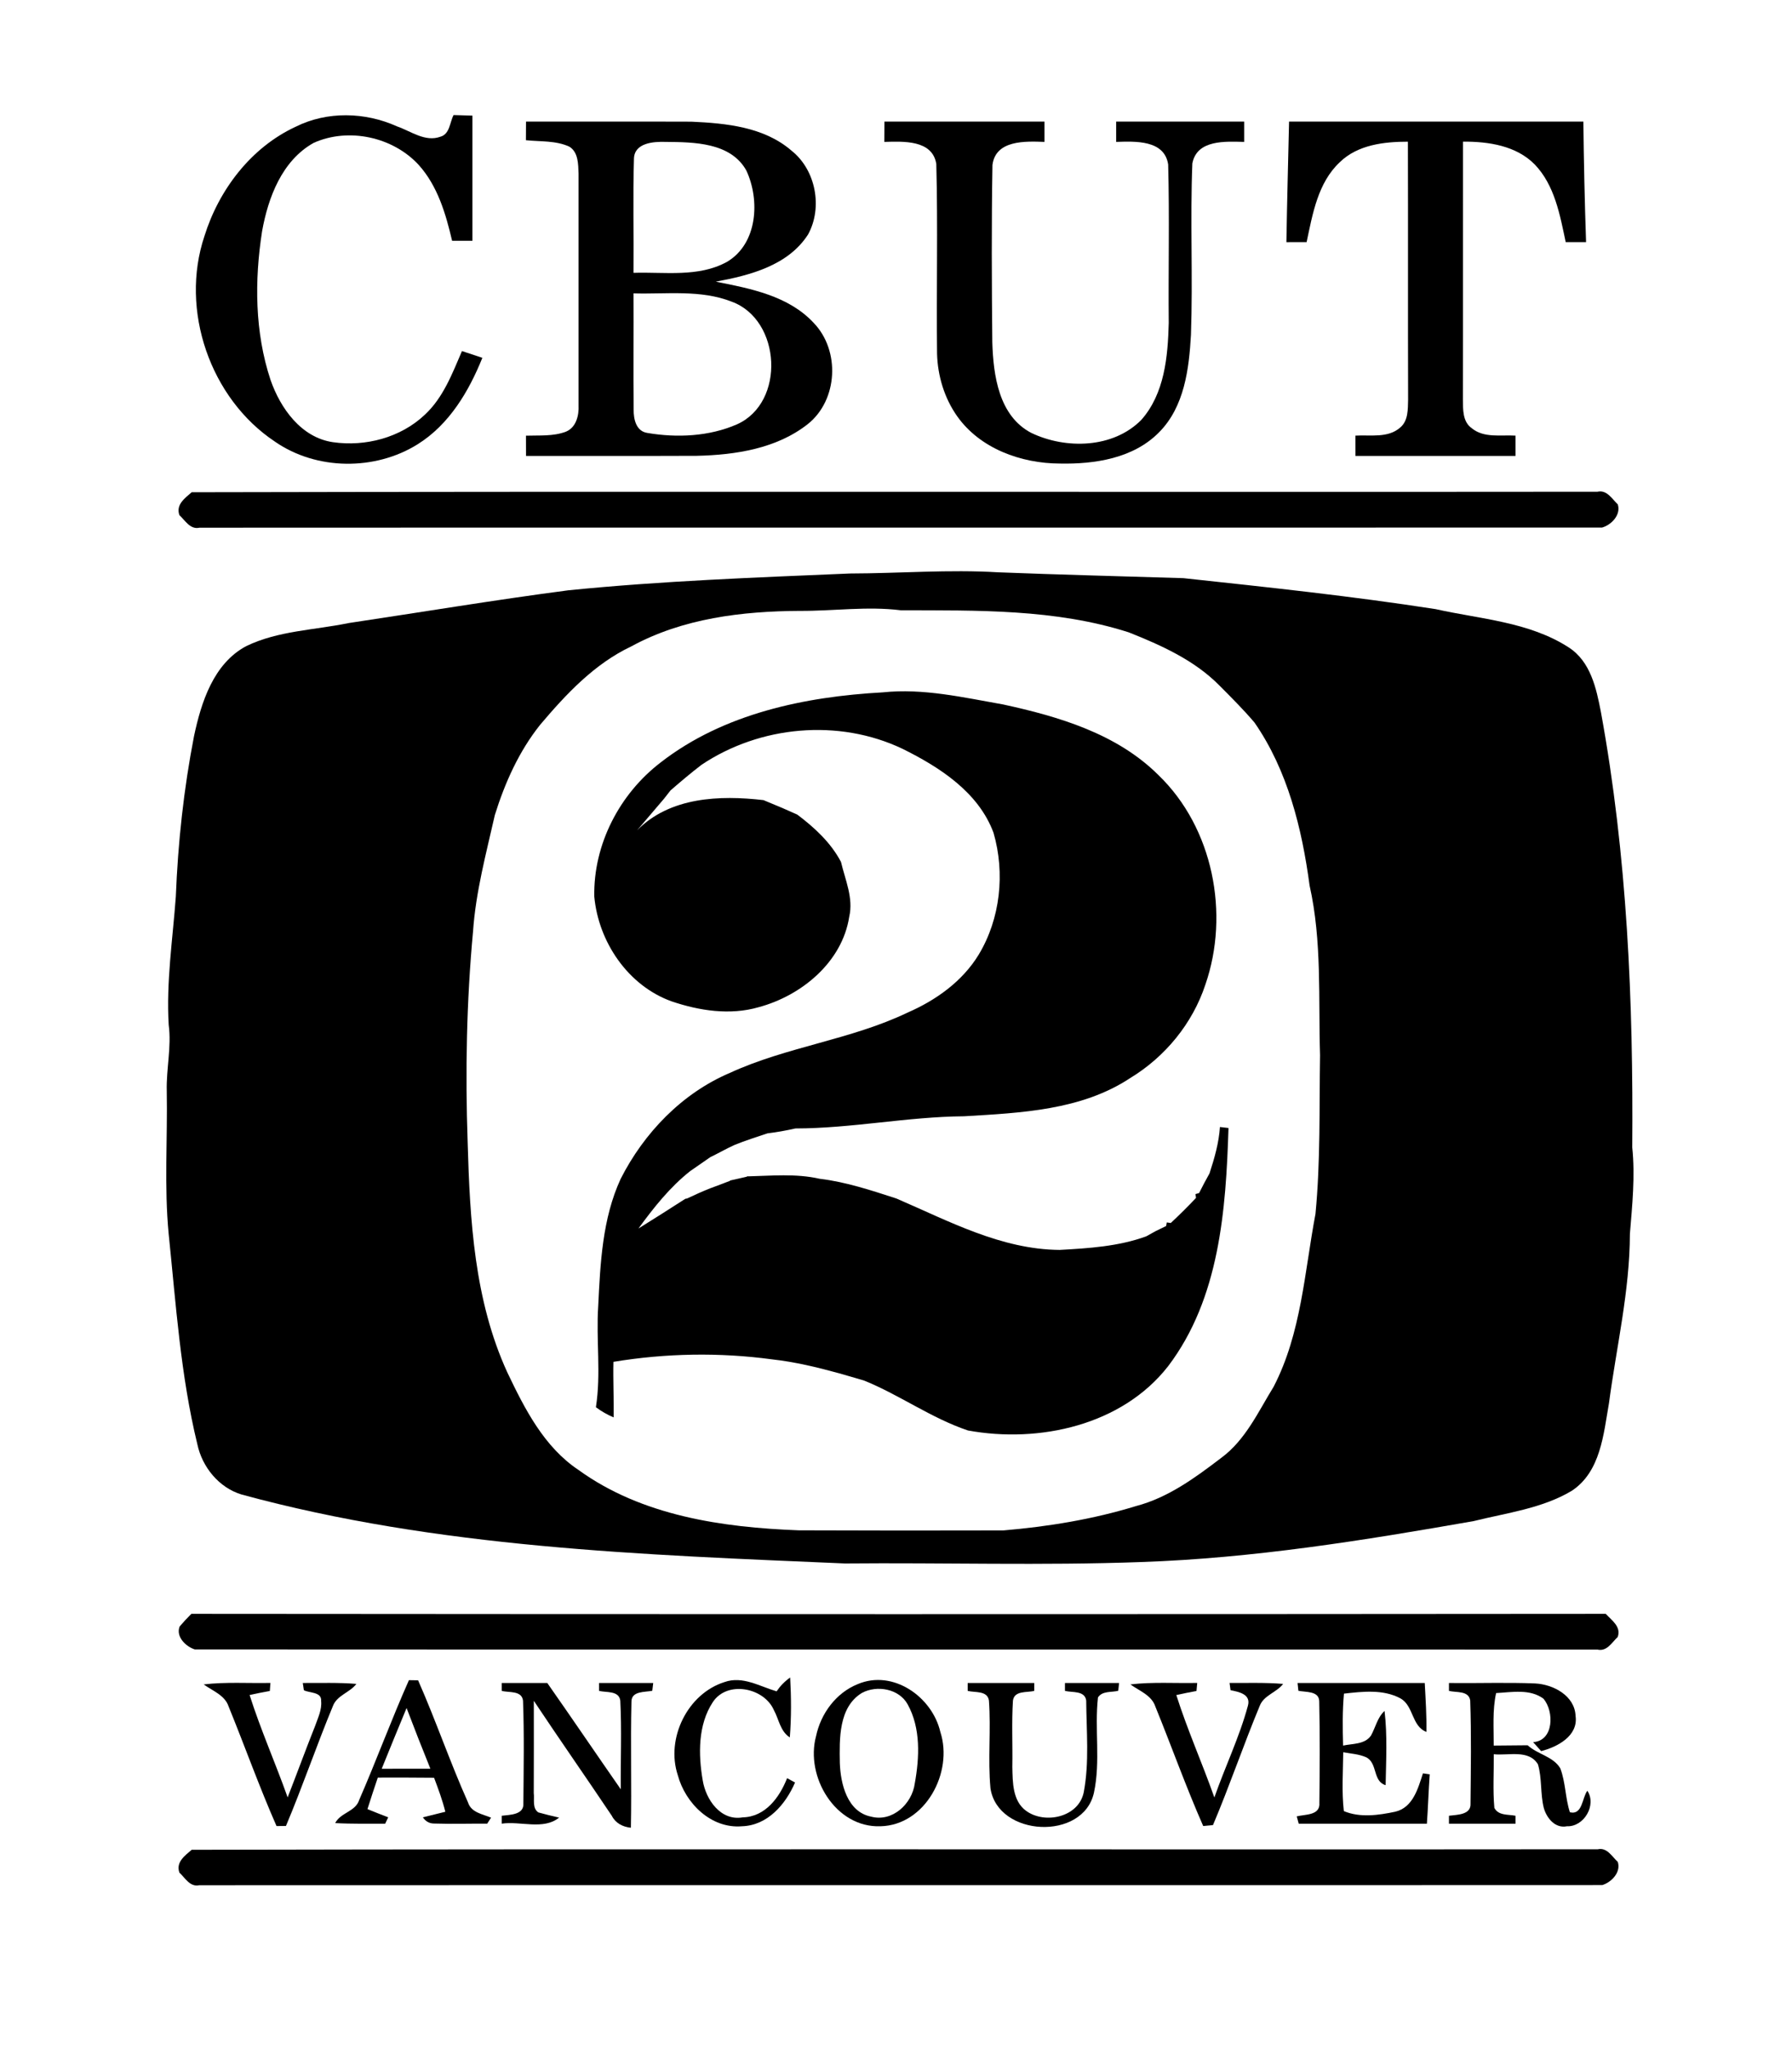
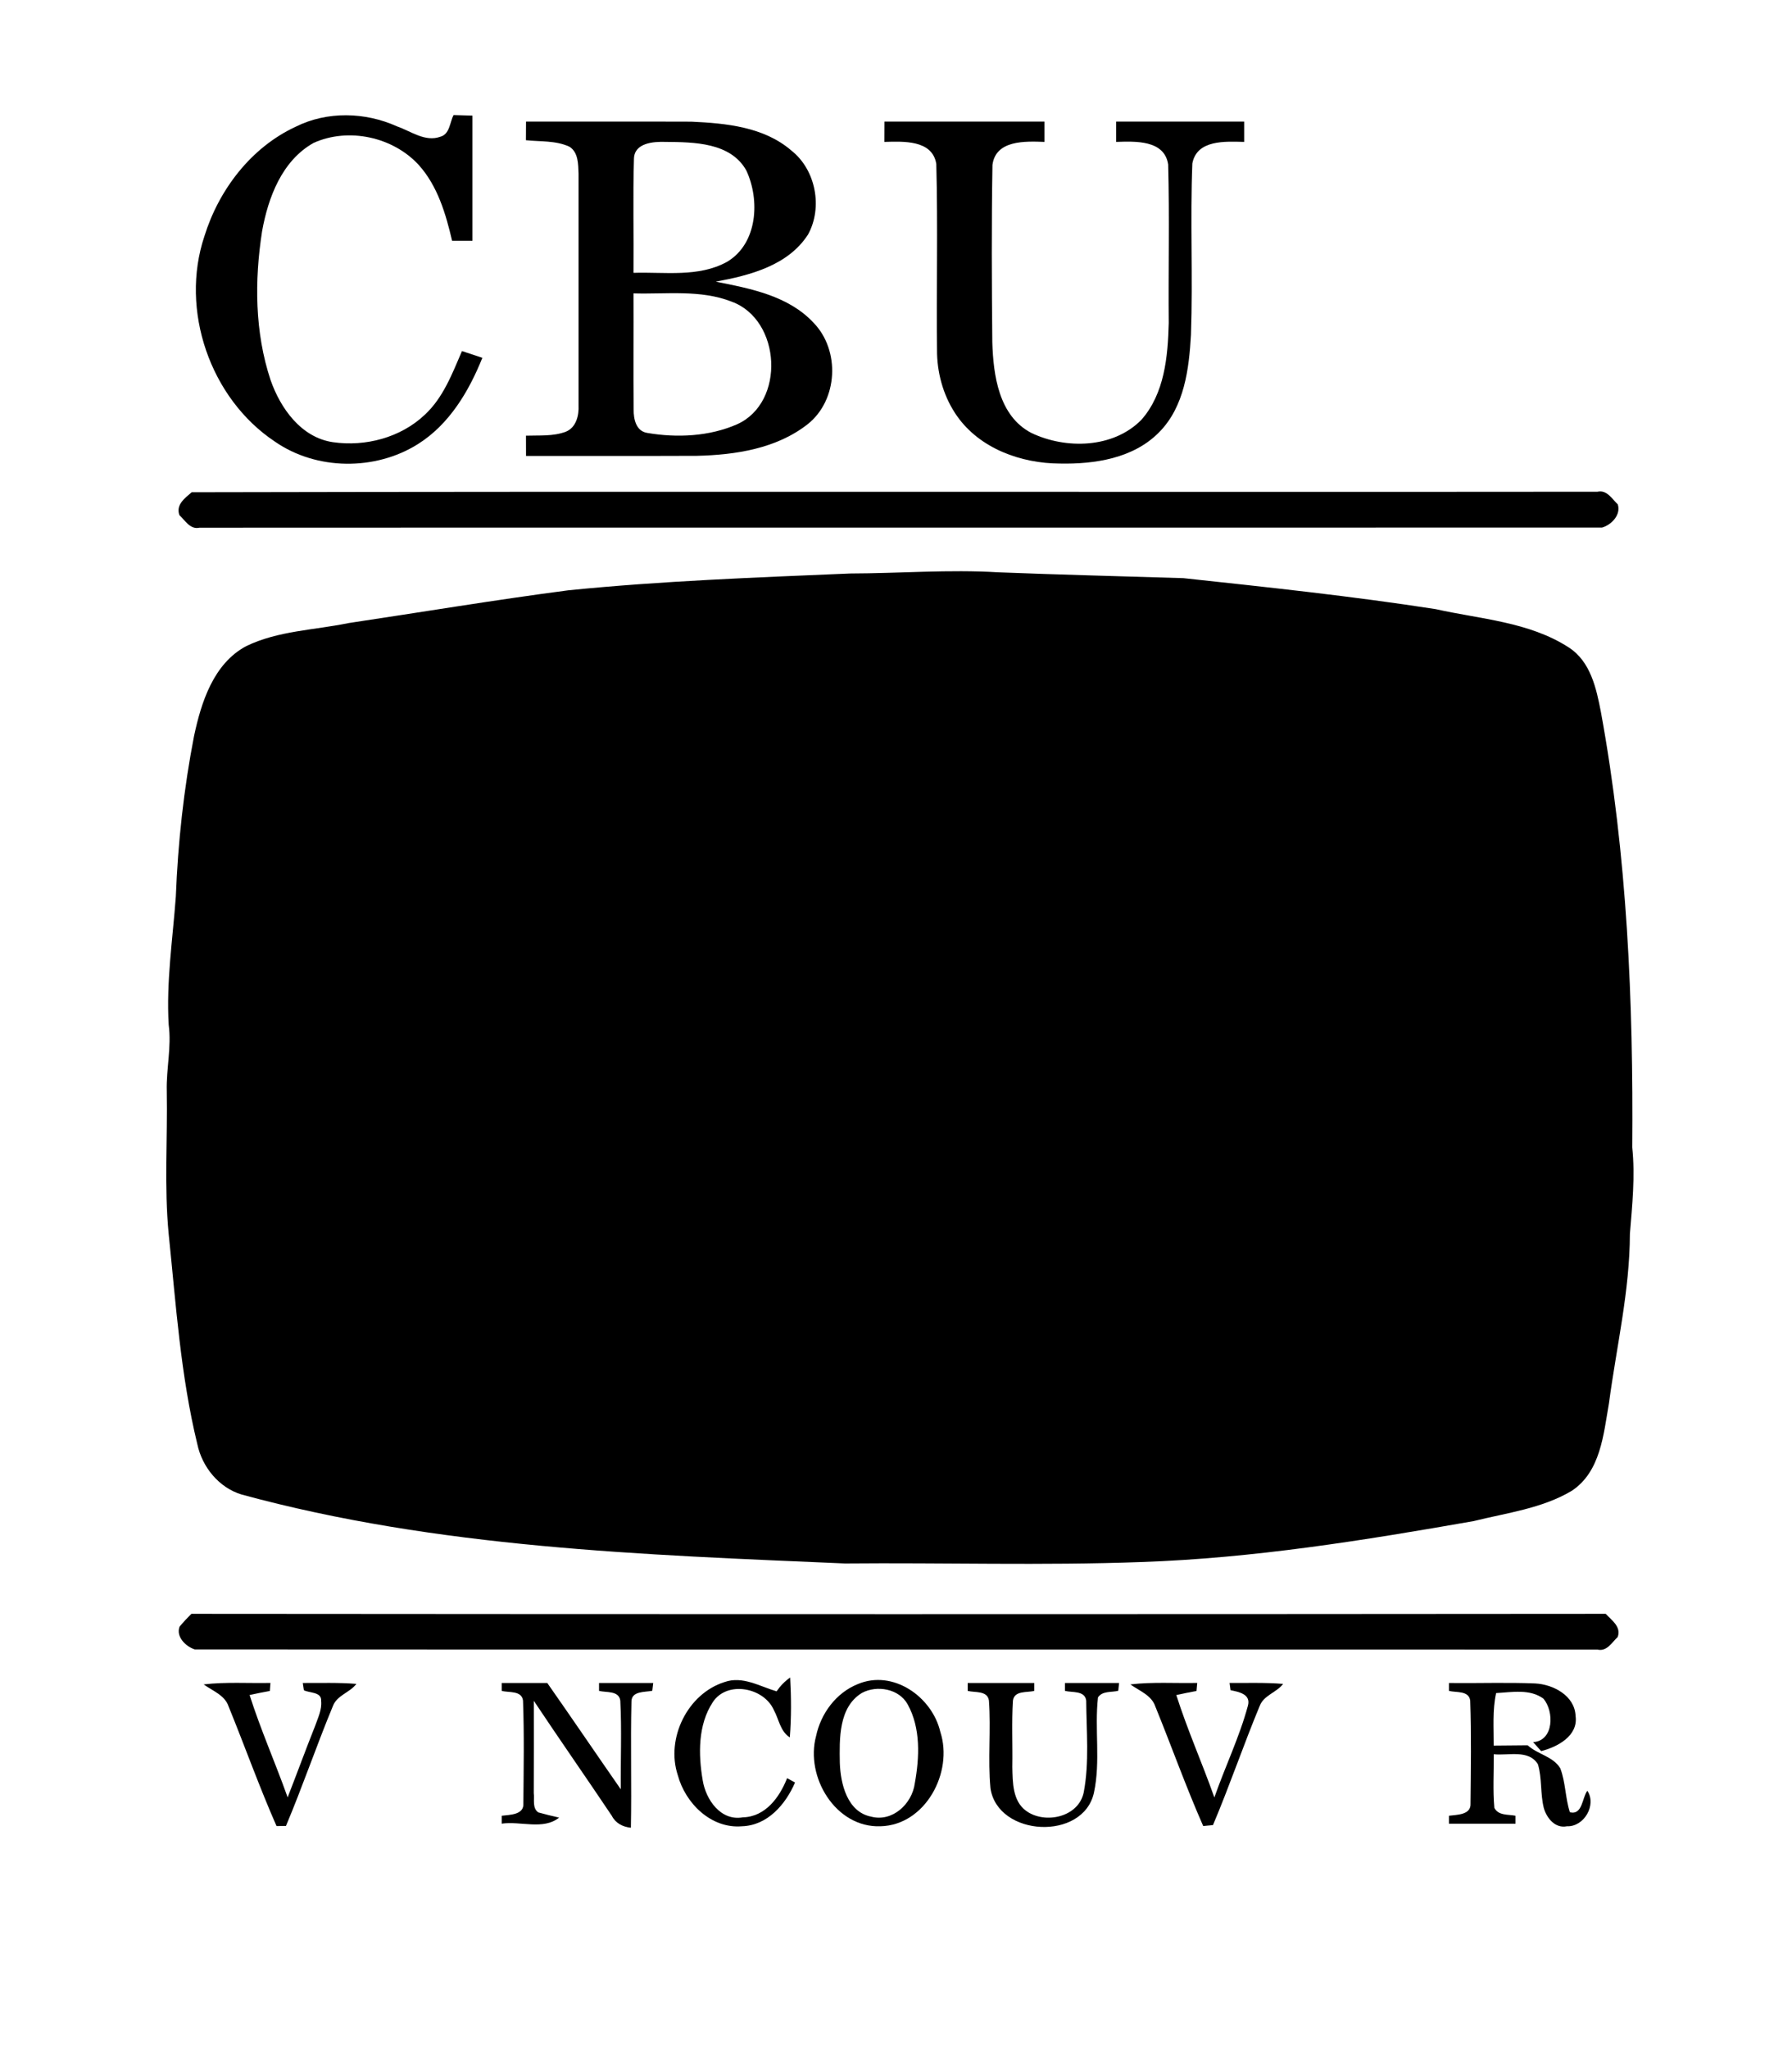
<svg xmlns="http://www.w3.org/2000/svg" xmlns:ns1="http://www.inkscape.org/namespaces/inkscape" xmlns:ns2="http://sodipodi.sourceforge.net/DTD/sodipodi-0.dtd" width="350pt" height="400pt" viewBox="0 0 350 400" version="1.1" id="svg3189" ns1:version="0.48.4 r9939" ns2:docname="CBUT_pre-1976_logo.svg">
  <defs id="defs3241" />
  <ns2:namedview pagecolor="#ffffff" bordercolor="#666666" borderopacity="1" objecttolerance="10" gridtolerance="10" guidetolerance="10" ns1:pageopacity="0" ns1:pageshadow="2" ns1:window-width="1024" ns1:window-height="712" id="namedview3239" showgrid="false" ns1:zoom="1" ns1:cx="218.75" ns1:cy="241.50612" ns1:window-x="-4" ns1:window-y="-4" ns1:window-maximized="1" ns1:current-layer="svg3189" />
  <path fill="#ffffff" d=" M 0.00 0.00 L 350.00 0.00 L 350.00 400.00 L 0.00 400.00 L 0.00 0.00 Z" id="path3191" />
  <path fill="#000000" d=" M 88.59 22.46 C 89.81 22.50 91.04 22.53 92.27 22.57 C 92.26 30.71 92.27 38.85 92.27 47.00 C 90.94 47.00 89.62 47.00 88.30 47.00 C 87.07 41.75 85.48 36.32 81.80 32.22 C 76.77 26.72 68.07 24.83 61.26 27.89 C 55.09 31.34 52.38 38.52 51.19 45.13 C 49.69 54.75 49.75 64.86 52.84 74.17 C 54.77 79.71 58.82 85.42 65.04 86.32 C 71.38 87.23 78.24 85.43 82.95 80.98 C 86.56 77.65 88.33 72.93 90.23 68.53 C 91.55 68.98 92.88 69.41 94.21 69.85 C 91.57 76.41 87.74 82.86 81.61 86.70 C 73.28 91.93 61.81 91.83 53.70 86.21 C 41.04 77.79 35.09 60.52 39.93 46.09 C 42.75 37.04 49.03 28.78 57.75 24.74 C 63.89 21.67 71.33 21.86 77.54 24.67 C 80.27 25.61 83.04 27.79 86.04 26.68 C 87.86 26.16 87.84 23.88 88.59 22.46 Z" id="path3193" />
  <path fill="#000000" d=" M 102.74 23.73 C 113.51 23.75 124.28 23.71 135.04 23.75 C 141.82 24.06 149.24 24.77 154.59 29.41 C 159.35 33.17 160.72 40.52 157.82 45.78 C 153.92 51.84 146.44 53.76 139.80 54.98 C 146.56 56.32 154.02 57.74 158.93 63.04 C 164.12 68.42 163.68 78.08 157.78 82.78 C 151.70 87.58 143.63 88.81 136.09 88.98 C 124.97 89.03 113.85 88.98 102.74 89.00 C 102.73 87.68 102.73 86.37 102.73 85.05 C 105.33 84.96 108.04 85.21 110.52 84.27 C 112.55 83.45 113.10 81.07 113.00 79.10 C 113.00 64.03 113.00 48.96 113.00 33.90 C 112.93 32.07 112.97 29.70 111.18 28.62 C 108.54 27.41 105.54 27.67 102.72 27.37 C 102.72 26.46 102.74 24.64 102.74 23.73 Z" id="path3195" />
  <path fill="#000000" d=" M 172.72 27.70 C 172.73 26.38 172.73 25.06 172.74 23.73 C 183.16 23.73 193.58 23.73 204.00 23.73 C 204.00 25.06 204.00 26.38 204.00 27.70 C 200.29 27.57 194.48 27.29 193.84 32.19 C 193.64 43.73 193.70 55.29 193.81 66.83 C 194.01 73.27 195.07 81.21 201.45 84.52 C 208.19 87.73 217.40 87.53 222.90 81.98 C 227.46 76.84 228.10 69.61 228.27 63.05 C 228.18 52.74 228.43 42.42 228.16 32.12 C 227.44 27.27 221.70 27.59 218.00 27.70 C 218.00 26.38 218.00 25.06 218.00 23.73 C 226.33 23.73 234.67 23.73 243.00 23.73 C 243.00 25.06 243.00 26.38 243.00 27.70 C 239.36 27.62 233.78 27.22 232.88 31.90 C 232.44 43.03 233.00 54.20 232.61 65.34 C 232.24 72.01 231.33 79.40 226.39 84.38 C 221.38 89.48 213.83 90.63 206.98 90.49 C 199.44 90.46 191.41 87.58 186.93 81.23 C 184.44 77.69 183.14 73.38 183.02 69.06 C 182.87 56.71 183.20 44.34 182.87 32.00 C 182.11 27.25 176.37 27.61 172.72 27.70 Z" id="path3197" />
-   <path fill="#000000" d=" M 251.77 23.73 C 270.93 23.73 290.09 23.73 309.25 23.73 C 309.34 31.58 309.51 39.42 309.78 47.26 C 308.78 47.26 306.80 47.26 305.80 47.26 C 304.68 41.96 303.66 36.19 299.77 32.12 C 296.14 28.42 290.70 27.62 285.74 27.65 C 285.72 44.41 285.76 61.18 285.72 77.94 C 285.75 79.90 285.64 82.32 287.45 83.59 C 289.84 85.56 293.15 84.86 296.00 85.04 C 296.00 86.36 296.00 87.68 296.00 89.00 C 285.58 89.00 275.16 89.00 264.74 89.00 C 264.73 87.68 264.73 86.36 264.73 85.04 C 267.66 84.86 271.13 85.58 273.52 83.42 C 275.06 82.09 274.97 79.87 275.02 78.02 C 274.97 61.23 275.03 44.45 274.98 27.66 C 270.33 27.66 265.19 28.25 261.69 31.65 C 257.39 35.66 256.37 41.77 255.20 47.26 C 254.21 47.26 252.24 47.27 251.25 47.27 C 251.38 39.42 251.59 31.58 251.77 23.73 Z" id="path3199" />
  <path fill="#ffffff" d=" M 123.82 30.98 C 123.90 27.87 127.66 27.62 130.00 27.70 C 135.51 27.75 142.68 27.78 145.76 33.27 C 148.47 39.04 147.98 47.57 142.00 51.11 C 136.42 54.19 129.82 53.06 123.73 53.26 C 123.80 45.84 123.60 38.40 123.82 30.98 Z" id="path3201" />
  <path fill="#ffffff" d=" M 123.73 57.27 C 130.13 57.46 136.83 56.49 142.94 58.90 C 152.57 62.45 153.46 78.57 143.95 82.83 C 138.51 85.21 132.21 85.50 126.42 84.51 C 124.22 84.17 123.74 81.81 123.76 79.95 C 123.68 72.39 123.77 64.83 123.73 57.27 Z" id="path3203" />
  <path fill="#000000" d=" M 37.44 96.09 C 128.95 95.89 220.48 96.08 312.00 95.99 C 313.85 95.57 314.82 97.37 315.97 98.45 C 316.65 100.52 314.67 102.49 312.91 102.98 C 221.59 103.02 130.28 102.96 38.97 103.01 C 37.14 103.42 36.18 101.61 35.04 100.56 C 34.31 98.51 36.10 97.26 37.44 96.09 Z" id="path3205" />
  <path fill="#000000" d=" M 166.02 111.95 C 175.67 111.93 185.33 111.14 194.98 111.72 C 207.03 112.19 219.08 112.49 231.13 112.86 C 247.59 114.63 264.05 116.37 280.42 118.91 C 289.18 120.87 298.65 121.38 306.39 126.38 C 310.67 129.14 311.78 134.36 312.68 139.01 C 317.82 167.03 319.02 195.56 318.80 223.99 C 319.38 229.63 318.80 235.24 318.34 240.86 C 318.31 252.02 315.71 262.92 314.25 273.93 C 313.18 280.00 312.63 287.29 306.98 291.02 C 301.17 294.48 294.28 295.32 287.82 296.93 C 266.34 300.70 244.74 304.18 222.92 304.92 C 203.63 305.63 184.31 305.02 165.01 305.20 C 125.51 303.50 85.55 302.19 47.18 291.74 C 42.75 290.40 39.48 286.37 38.54 281.91 C 35.27 268.48 34.37 254.65 32.95 240.94 C 32.05 231.64 32.74 222.28 32.57 212.95 C 32.46 208.64 33.52 204.36 32.95 200.06 C 32.45 191.69 33.73 183.36 34.34 175.04 C 34.75 164.52 35.89 154.01 37.90 143.67 C 39.31 137.06 41.71 129.52 48.09 126.13 C 54.32 123.11 61.40 123.01 68.07 121.63 C 82.38 119.49 96.65 117.11 111.01 115.23 C 129.30 113.39 147.67 112.73 166.02 111.95 Z" id="path3207" />
-   <path fill="#ffffff" d=" M 156.19 119.25 C 162.78 119.29 169.36 118.31 175.93 119.13 C 190.83 119.17 206.11 118.84 220.46 123.44 C 226.82 125.97 233.29 128.87 238.17 133.82 C 240.51 136.17 242.87 138.52 245.02 141.05 C 251.50 150.40 254.29 161.73 255.78 172.86 C 258.22 183.72 257.48 194.93 257.82 205.97 C 257.66 216.30 257.92 226.67 256.93 236.96 C 254.78 248.31 254.17 260.28 248.75 270.71 C 245.73 275.61 243.26 281.12 238.48 284.62 C 233.43 288.47 228.13 292.36 221.90 293.99 C 213.47 296.58 204.73 298.01 195.96 298.75 C 182.64 298.79 169.31 298.78 155.99 298.73 C 141.10 298.17 125.38 295.91 113.01 286.96 C 106.25 282.47 102.46 274.98 99.07 267.87 C 92.64 253.83 91.77 238.18 91.34 222.99 C 90.86 209.26 91.12 195.50 92.39 181.82 C 92.92 174.11 94.95 166.61 96.65 159.10 C 98.61 152.81 101.37 146.65 105.50 141.48 C 110.57 135.49 116.10 129.58 123.30 126.18 C 133.34 120.70 144.93 119.31 156.19 119.25 Z" id="path3209" />
  <path d="m 129.066,148.81 c 12.268,-9.515 28.122,-12.82 43.341,-13.656 7.936,-0.836 15.779,1.003 23.547,2.367 10.896,2.367 22.212,5.719 30.307,13.786 10.681,10.286 13.949,27.089 9.159,40.912 -2.502,7.575 -7.852,14.092 -14.687,18.232 -9.523,6.294 -21.39,6.795 -32.445,7.454 -11.036,0.084 -21.904,2.367 -32.94,2.377 -1.802,0.408 -3.613,0.733 -5.443,0.956 -2.157,0.724 -4.332,1.402 -6.442,2.265 -1.615,0.724 -3.156,1.625 -4.752,2.395 -1.298,0.919 -2.614,1.801 -3.912,2.711 -3.977,3.147 -7.133,7.139 -10.102,11.205 3.072,-1.912 6.116,-3.843 9.159,-5.802 l 0.336,-0.056 c 1.503,-0.715 3.025,-1.402 4.584,-2.014 1.232,-0.464 2.484,-0.91 3.716,-1.402 1.13,-0.102 2.26,-0.195 3.399,-0.269 l 0.028,-0.631 c 4.715,-0.111 9.514,-0.594 14.164,0.464 5.135,0.613 10.093,2.265 14.995,3.853 10.214,4.391 20.457,9.952 31.885,10.035 5.695,-0.316 11.503,-0.678 16.909,-2.646 0.457,-0.251 1.363,-0.761 1.821,-1.012 0.514,-0.251 1.55,-0.752 2.063,-1.003 l 0.131,-0.706 0.784,0.111 c 1.699,-1.587 3.343,-3.212 4.93,-4.902 l -0.121,-0.733 c 0.177,-0.046 0.542,-0.158 0.719,-0.214 0.644,-1.3 1.335,-2.571 2.035,-3.834 0.962,-2.952 1.83,-5.951 2.035,-9.051 l 1.671,0.195 c -0.504,15.967 -1.737,33.216 -11.764,46.463 -9.001,11.558 -25.181,15.123 -39.121,12.579 -7.143,-2.395 -13.296,-6.907 -20.242,-9.729 -1.643,-0.464 -3.268,-0.984 -4.911,-1.43 -4.314,-1.188 -8.693,-2.237 -13.146,-2.729 -10.242,-1.383 -20.756,-1.198 -30.951,0.492 -0.084,3.611 0.103,7.222 0.056,10.843 -1.242,-0.52 -2.4,-1.179 -3.473,-1.987 1.027,-6.526 0.019,-13.145 0.448,-19.699 0.411,-8.401 0.803,-17.118 4.388,-24.879 4.538,-8.949 11.97,-16.71 21.325,-20.683 11.139,-5.124 23.613,-6.461 34.686,-11.762 5.546,-2.404 10.737,-6.099 13.912,-11.316 4.258,-7.046 5.173,-15.93 2.904,-23.784 -2.932,-7.928 -10.523,-12.82 -17.796,-16.413 -12.474,-5.932 -27.805,-4.512 -39.233,3.128 -2.082,1.597 -4.089,3.286 -6.069,5.013 -0.308,0.399 -0.934,1.188 -1.242,1.587 -1.765,2.07 -3.529,4.14 -5.294,6.211 6.414,-6.535 16.153,-6.907 24.705,-5.913 1.214,0.511 2.437,1.021 3.651,1.522 0.98,0.446 1.961,0.863 2.941,1.3 3.371,2.534 6.564,5.477 8.543,9.246 0.822,3.5 2.456,7.046 1.606,10.704 -1.373,8.856 -9.327,15.41 -17.684,17.648 -5.611,1.625 -11.596,0.696 -17.021,-1.142 -8.524,-3.073 -14.267,-11.613 -15.088,-20.442 -0.196,-10.175 4.92,-20.052 12.997,-26.216 z" id="path3211" ns1:connector-curvature="0" style="fill:#000000" />
  <path fill="#000000" d=" M 37.38 315.03 C 129.46 315.11 221.54 315.11 313.62 315.03 C 314.79 316.31 316.68 317.53 315.96 319.55 C 314.81 320.63 313.85 322.44 312.00 322.01 C 220.68 321.97 129.37 322.04 38.05 321.98 C 36.36 321.46 34.28 319.52 35.09 317.50 C 35.82 316.64 36.58 315.82 37.38 315.03 Z" id="path3213" />
-   <path fill="#000000" d=" M 79.87 327.98 C 80.31 327.99 81.21 328.00 81.66 328.01 C 85.13 335.86 87.90 344.01 91.41 351.85 C 92.03 353.83 94.24 354.12 95.91 354.82 C 95.72 355.12 95.35 355.70 95.16 355.99 C 91.73 355.97 88.31 356.08 84.88 355.97 C 83.92 355.99 83.16 355.59 82.59 354.76 C 84.05 354.40 85.51 354.03 86.98 353.67 C 86.41 351.40 85.60 349.21 84.78 347.03 C 81.11 346.98 77.45 347.00 73.79 347.00 C 73.11 349.04 72.41 351.08 71.77 353.15 C 73.10 353.71 74.46 354.23 75.82 354.75 C 75.67 355.06 75.38 355.69 75.23 356.00 C 71.98 355.99 68.72 356.06 65.47 355.88 C 66.51 353.81 69.44 353.67 70.16 351.35 C 73.53 343.62 76.44 335.68 79.87 327.98 Z" id="path3215" />
  <path fill="#000000" d=" M 141.51 328.35 C 145.04 327.10 148.38 329.20 151.68 330.16 C 152.40 329.10 153.28 328.20 154.33 327.46 C 154.54 331.35 154.57 335.26 154.26 339.16 C 152.37 337.94 152.14 335.62 151.14 333.81 C 149.21 329.42 142.02 328.00 139.22 332.27 C 136.30 336.71 136.38 342.48 137.25 347.54 C 137.86 351.29 140.74 355.52 145.07 354.76 C 149.48 354.67 152.27 350.85 153.73 347.11 C 154.12 347.32 154.89 347.75 155.28 347.96 C 153.44 352.23 149.91 356.35 144.91 356.50 C 138.89 357.01 133.86 352.02 132.38 346.52 C 130.01 339.36 134.28 330.62 141.51 328.35 Z" id="path3217" />
  <path fill="#000000" d=" M 167.51 328.76 C 174.42 325.82 182.08 331.25 183.66 338.09 C 186.23 345.95 180.75 356.30 171.96 356.50 C 163.18 356.82 157.24 346.83 159.39 338.89 C 160.32 334.49 163.29 330.46 167.51 328.76 Z" id="path3219" />
  <path fill="#000000" d=" M 39.78 328.81 C 44.11 328.30 48.48 328.61 52.82 328.52 C 52.79 328.91 52.73 329.70 52.70 330.09 C 51.38 330.33 50.06 330.59 48.75 330.88 C 50.91 337.66 53.80 344.17 56.18 350.86 C 58.00 346.20 59.72 341.50 61.57 336.85 C 62.11 335.30 62.90 333.73 62.72 332.04 C 62.86 330.22 60.39 330.52 59.35 329.94 L 59.14 328.53 C 62.63 328.55 66.12 328.42 69.60 328.71 C 68.33 330.41 65.83 330.92 65.03 333.01 C 61.82 340.75 59.11 348.71 55.85 356.44 C 55.39 356.45 54.47 356.46 54.01 356.46 C 50.63 348.79 47.82 340.88 44.65 333.12 C 43.93 330.91 41.50 330.06 39.78 328.81 Z" id="path3221" />
  <path fill="#000000" d=" M 98.00 328.53 C 100.96 328.53 103.92 328.53 106.89 328.53 C 111.72 335.42 116.44 342.38 121.25 349.29 C 121.19 343.51 121.45 337.73 121.15 331.97 C 120.88 329.97 118.39 330.44 117.00 330.07 L 117.00 328.53 C 120.53 328.53 124.05 328.53 127.58 328.53 L 127.40 330.05 C 125.99 330.35 123.34 330.05 123.33 332.16 C 123.13 340.37 123.38 348.58 123.22 356.79 C 121.63 356.62 120.24 355.92 119.49 354.45 C 114.45 346.94 109.27 339.53 104.26 332.01 C 104.27 338.01 104.27 344.01 104.25 350.02 C 104.42 351.25 103.91 352.97 105.15 353.80 C 106.49 354.17 107.84 354.51 109.20 354.81 C 106.14 357.29 101.64 355.45 98.00 355.99 C 98.00 355.61 98.00 354.84 98.00 354.45 C 99.57 354.25 102.39 354.30 102.22 352.00 C 102.27 345.32 102.40 338.62 102.15 331.95 C 101.87 329.95 99.39 330.46 98.00 330.07 L 98.00 328.53 Z" id="path3223" />
  <path fill="#000000" d=" M 189.00 328.53 C 193.33 328.53 197.67 328.53 202.00 328.53 L 202.00 330.07 C 200.61 330.45 198.13 329.95 197.84 331.96 C 197.57 336.27 197.80 340.60 197.72 344.92 C 197.79 347.89 197.74 351.54 200.41 353.49 C 204.07 356.16 210.69 354.75 211.67 349.86 C 212.78 343.99 212.19 337.91 212.15 331.96 C 211.88 329.96 209.39 330.44 208.00 330.07 L 208.00 328.53 C 211.52 328.53 215.05 328.53 218.57 328.53 L 218.41 330.05 C 217.08 330.40 215.33 330.03 214.45 331.34 C 213.76 337.51 214.98 343.83 213.66 349.95 C 211.57 359.41 194.89 358.58 193.45 349.09 C 192.92 343.39 193.57 337.65 193.15 331.94 C 192.84 329.96 190.39 330.45 189.00 330.07 L 189.00 328.53 Z" id="path3225" />
  <path fill="#000000" d=" M 220.78 328.81 C 225.11 328.30 229.48 328.61 233.83 328.52 C 233.79 328.91 233.72 329.70 233.69 330.09 C 232.37 330.33 231.05 330.60 229.75 330.89 C 231.90 337.66 234.81 344.17 237.18 350.88 C 239.27 344.88 242.08 339.10 243.73 332.98 C 244.37 330.72 241.96 330.26 240.34 329.94 L 240.15 328.52 C 243.63 328.55 247.13 328.42 250.61 328.71 C 249.32 330.40 246.84 330.92 246.04 333.00 C 242.84 340.69 240.16 348.60 236.91 356.27 C 236.43 356.31 235.48 356.40 235.00 356.45 C 231.62 348.78 228.81 340.87 225.65 333.12 C 224.92 330.91 222.50 330.06 220.78 328.81 Z" id="path3227" />
-   <path fill="#000000" d=" M 253.43 328.53 C 261.71 328.54 269.99 328.53 278.27 328.53 C 278.44 331.71 278.65 334.89 278.60 338.08 C 275.67 336.97 276.14 332.99 273.51 331.53 C 270.16 329.73 266.13 330.20 262.49 330.61 C 262.18 333.98 262.23 337.37 262.32 340.75 C 264.18 340.35 266.58 340.55 267.78 338.78 C 268.67 337.18 269.02 335.26 270.42 333.99 C 270.99 338.79 270.72 343.65 270.63 348.48 C 268.09 347.73 269.09 344.24 266.89 343.06 C 265.46 342.41 263.87 342.33 262.35 342.05 C 262.31 345.87 262.03 349.72 262.47 353.54 C 265.62 354.87 269.26 354.35 272.51 353.66 C 275.98 352.84 276.96 349.10 277.92 346.17 L 279.24 346.36 C 279.01 349.57 278.92 352.79 278.69 356.00 C 270.35 355.99 262.00 356.00 253.66 356.00 C 253.56 355.64 253.37 354.93 253.27 354.57 C 254.92 354.15 257.89 354.42 257.69 351.93 C 257.76 345.32 257.81 338.69 257.66 332.08 C 257.61 330.03 254.95 330.36 253.59 330.05 L 253.43 328.53 Z" id="path3229" />
  <path fill="#000000" d=" M 283.00 328.53 C 288.60 328.61 294.21 328.39 299.81 328.62 C 303.35 328.79 307.58 331.00 307.73 334.97 C 308.28 338.87 304.18 341.02 301.01 341.83 C 300.49 341.24 299.96 340.65 299.44 340.08 C 303.51 339.81 303.56 334.09 301.47 331.61 C 298.83 329.63 295.27 330.34 292.21 330.50 C 291.47 333.87 291.76 337.33 291.74 340.75 C 293.95 340.74 296.16 340.72 298.37 340.69 C 300.30 342.47 303.35 342.85 304.75 345.20 C 305.79 347.95 305.71 350.98 306.62 353.77 C 309.11 354.37 308.99 350.91 310.03 349.57 C 311.88 352.35 309.38 356.64 306.04 356.50 C 303.73 356.97 302.08 354.90 301.52 352.92 C 300.82 350.13 301.20 347.17 300.38 344.41 C 298.59 341.45 294.58 342.75 291.75 342.44 C 291.79 345.93 291.55 349.44 291.87 352.92 C 292.68 354.46 294.56 354.16 296.00 354.45 C 296.00 354.84 296.00 355.61 296.00 356.00 C 291.67 356.00 287.33 356.00 283.00 356.00 C 283.00 355.61 283.00 354.84 283.00 354.45 C 284.55 354.24 287.35 354.31 287.21 352.05 C 287.27 345.35 287.39 338.64 287.15 331.95 C 286.86 329.96 284.39 330.45 283.00 330.07 L 283.00 328.53 Z" id="path3231" />
  <path fill="#ffffff" d=" M 168.33 330.48 C 171.26 328.89 175.61 329.65 177.28 332.71 C 179.85 337.35 179.59 343.06 178.67 348.13 C 178.14 352.12 174.31 355.73 170.13 354.62 C 165.48 353.70 164.17 348.22 164.03 344.16 C 163.95 339.46 163.77 333.27 168.33 330.48 Z" id="path3233" />
  <path fill="#ffffff" d=" M 74.55 345.28 C 76.15 341.32 77.77 337.36 79.41 333.42 C 80.92 337.39 82.46 341.33 84.06 345.27 C 80.89 345.26 77.72 345.26 74.55 345.28 Z" id="path3235" />
-   <path fill="#000000" d=" M 37.44 361.09 C 128.98 360.89 220.53 361.08 312.07 360.99 C 313.88 360.59 314.82 362.40 315.97 363.45 C 316.65 365.51 314.69 367.45 312.95 367.98 C 221.60 368.03 130.26 367.97 38.92 368.01 C 37.10 368.41 36.17 366.59 35.04 365.55 C 34.31 363.51 36.10 362.25 37.44 361.09 Z" id="path3237" />
  <path style="fill:none;stroke:#000000;stroke-width:0.8px;stroke-linecap:butt;stroke-linejoin:miter;stroke-opacity:1" d="m 146.15,230.041 -3.5,0.8" id="path3249" ns1:connector-curvature="0" />
</svg>